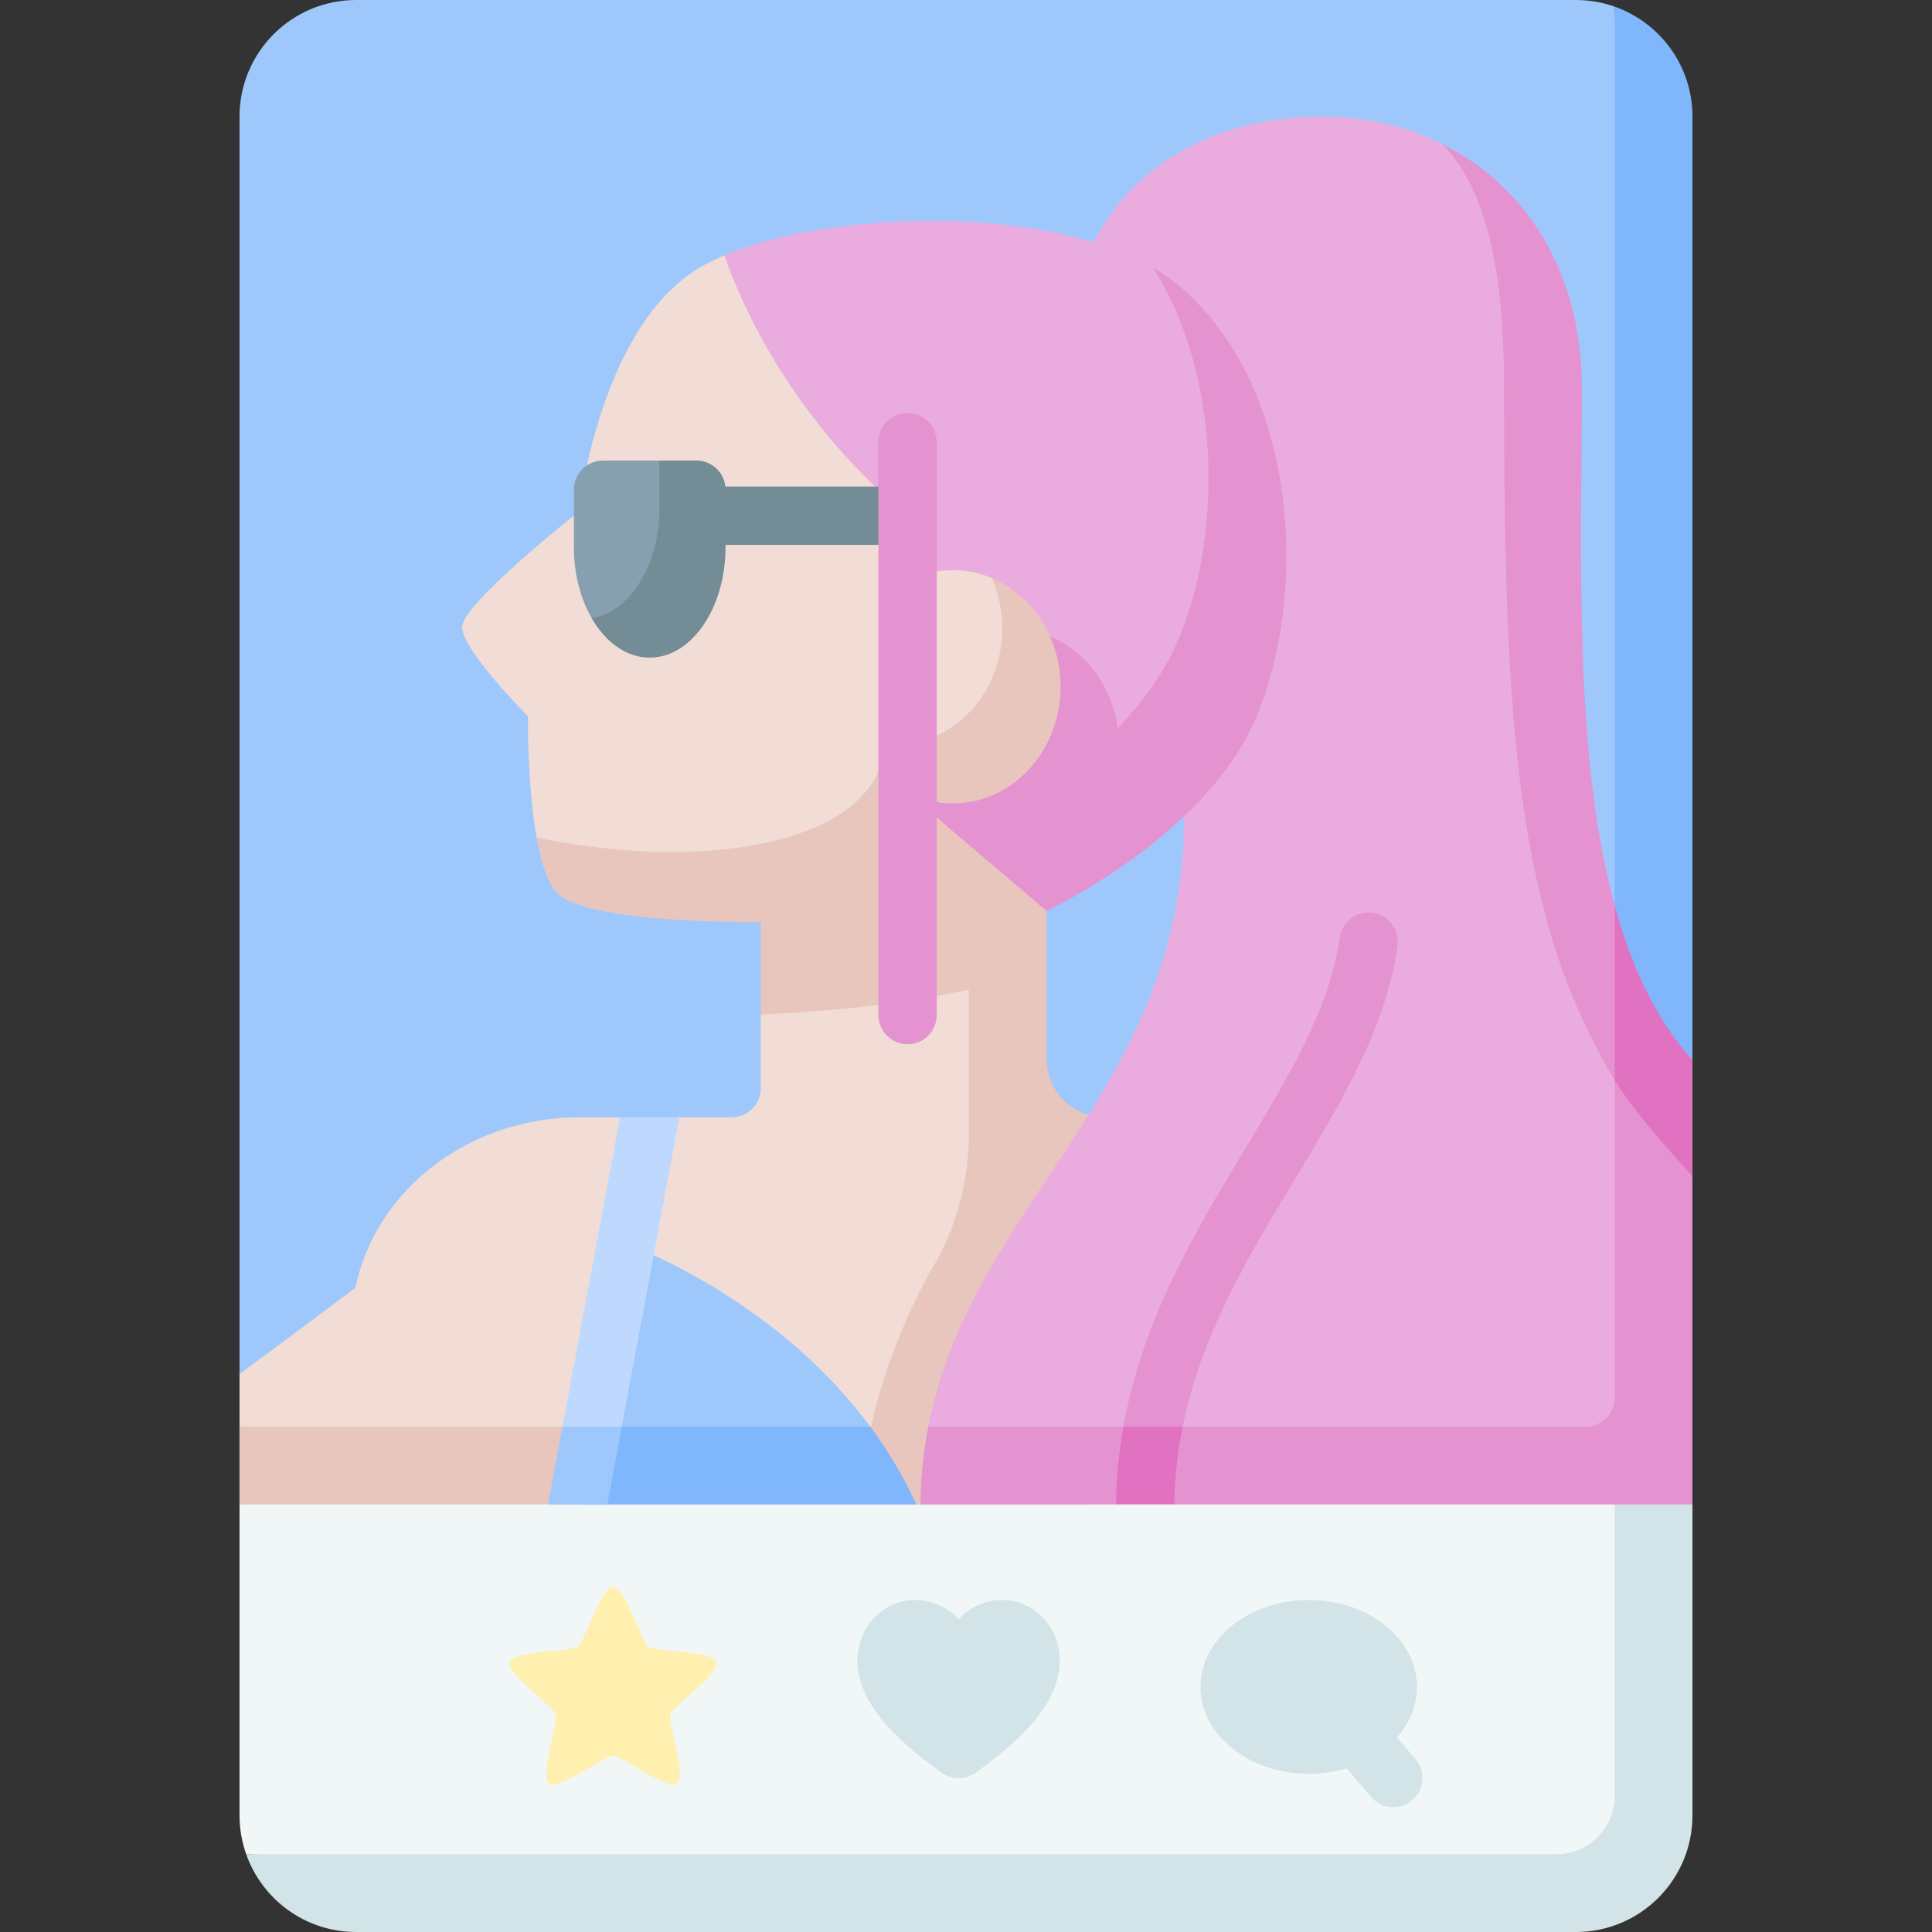
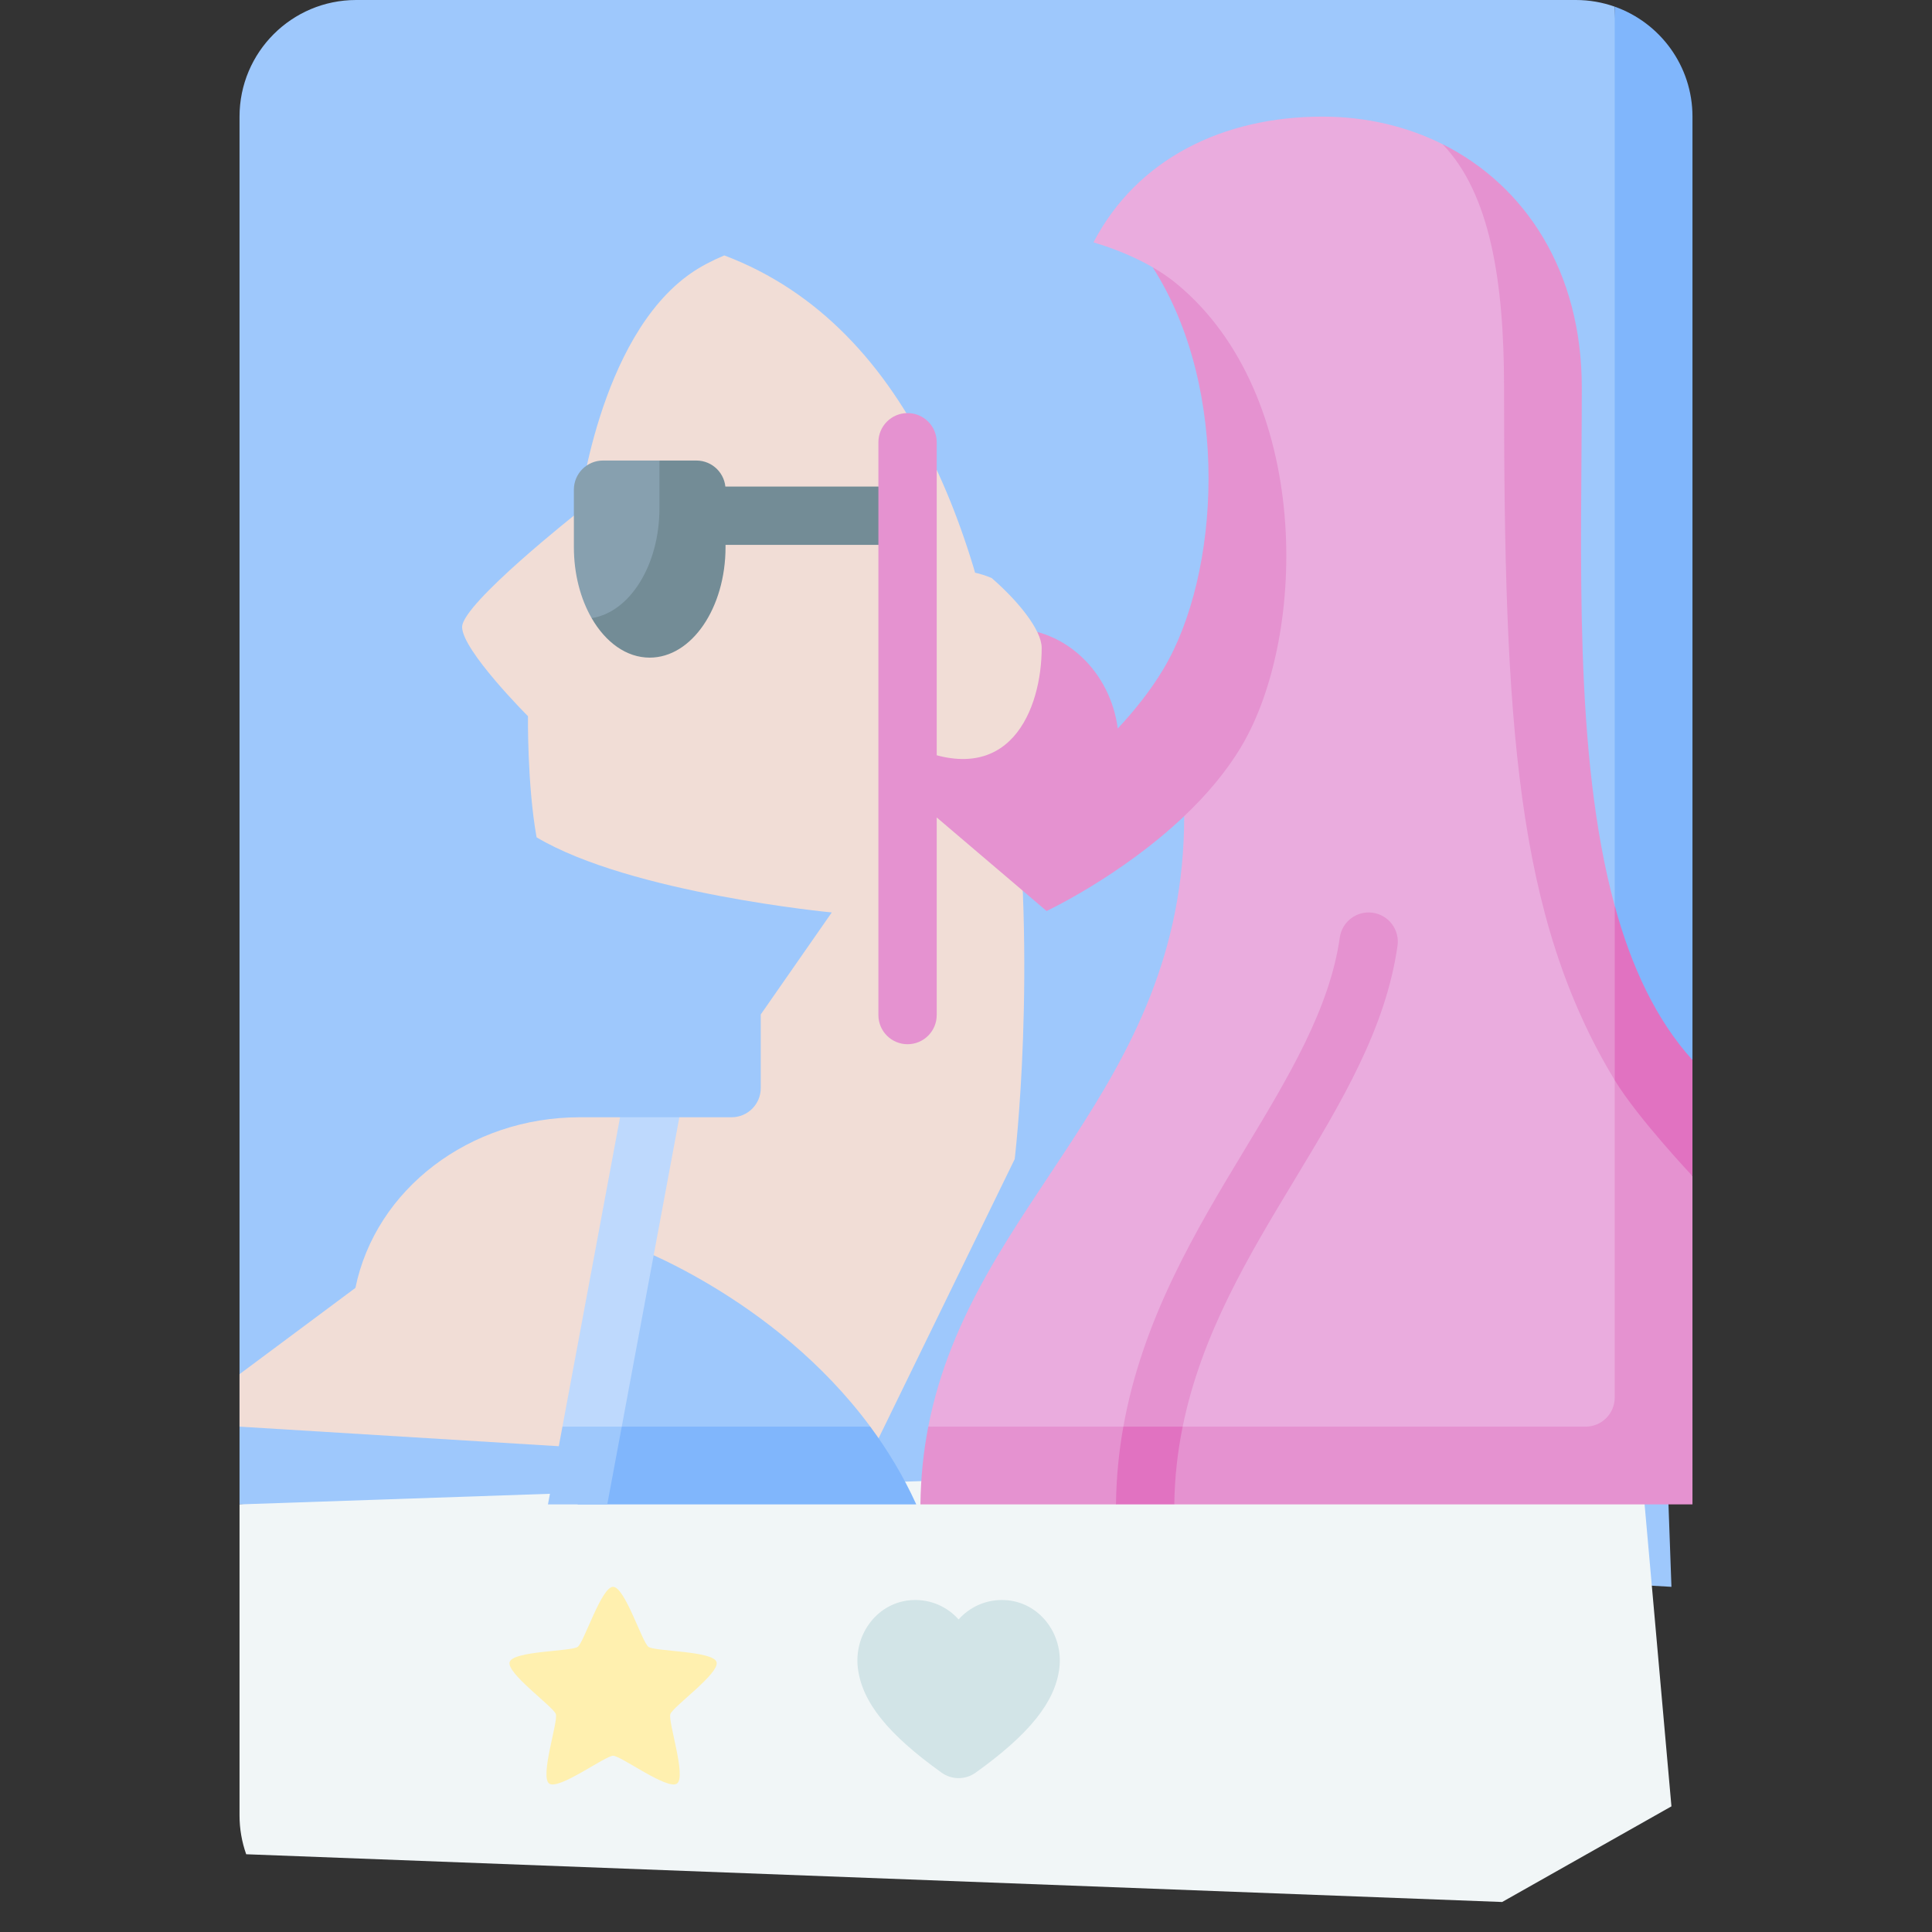
<svg xmlns="http://www.w3.org/2000/svg" id="Capa_1" enable-background="new 0 0 512 512" height="512" viewBox="0 0 512 512" width="512">
  <rect x="0" y="0" width="512" height="512" fill="#333333" stroke="none" />
  <g>
    <path d="m427.919 1.766c-3.223-1.14-6.689-1.766-10.302-1.766h-323.234c-17.069 0-30.906 13.837-30.906 30.905v367.775l379.47 21.846z" fill="#9ec8fc" />
    <path d="m448.523 280.912v-250.007c0-13.455-8.602-24.896-20.604-29.14v275.558z" fill="#80b6fc" />
    <path d="m442.948 478.701-8.241-92.716-371.23 12.695v82.414c0 3.613.626 7.079 1.766 10.302l332.845 12.651z" fill="#f1f6f7" />
-     <path d="m427.919 373.259v102.685c0 8.534-6.918 15.453-15.453 15.453h-347.223c4.243 12.001 15.684 20.603 29.14 20.603h323.234c17.069 0 30.905-13.837 30.905-30.905v-82.415z" fill="#d2e4e7" />
    <path d="m258.538 469.784c14.289-10.231 21.056-18.722 22.191-27.632 1.164-9.138-5.329-17.728-14.532-18.121-4.835-.206-9.202 1.821-12.156 5.136-2.954-3.314-7.321-5.342-12.156-5.136-9.203.393-15.696 8.983-14.532 18.121 1.135 8.91 7.901 17.401 22.191 27.632 2.682 1.921 6.311 1.921 8.994 0z" fill="#d2e4e7" />
    <path d="m179.415 472.655c2.52-1.831-2.415-16.39-1.768-18.384.648-1.994 13.198-10.872 12.236-13.834s-16.334-2.767-18.03-4c-1.696-1.232-6.261-15.912-9.376-15.912s-7.679 14.679-9.376 15.912c-1.696 1.232-17.068 1.038-18.03 4s11.588 11.84 12.236 13.834-4.287 16.553-1.768 18.384c2.52 1.831 14.841-7.362 16.938-7.362s14.418 9.193 16.938 7.362z" fill="#fff0af" />
-     <path d="m375.113 466.161-4.937-5.739c3.36-3.772 5.344-8.387 5.344-13.378 0-12.718-12.844-23.027-28.687-23.027s-28.687 10.31-28.687 23.027c0 12.718 12.844 23.028 28.687 23.028 3.524 0 6.898-.513 10.017-1.446l6.548 7.612c1.529 1.777 3.688 2.688 5.861 2.688 1.784 0 3.577-.615 5.035-1.869 3.235-2.783 3.601-7.661.819-10.896z" fill="#d2e4e7" />
    <path d="m191.943 67.686c-3.352 1.416-6.308 2.975-8.759 4.67-24.724 17.088-29.814 63.264-29.814 63.264s-30.905 24.361-30.905 30.542 17.452 23.634 17.452 23.634-.222 18.019 2.277 32.097c24.907 14.85 78.234 19.916 78.234 19.916l-18.822 27.036v19.514c0 4.267-3.459 7.726-7.726 7.726h-13.842l-8.573 5.181-7.145-5.181h-10.694c-29.097 0-54.068 18.999-59.437 45.221l-30.711 22.861v13.908l165.902 10.176 39.528-81.073c0 .002 24.239-201.281-76.965-239.492z" fill="#f1ddd6" />
-     <path d="m318.562 296.086h-25.755c-8.534 0-15.453-6.919-15.453-15.453v-39.207l-42.759-46.013c0 23.028-31.059 31.471-62.894 30.31-10.845-.689-21.077-1.889-29.508-3.83 1.17 6.59 2.934 12.319 5.601 14.928 8.363 8.181 53.812 7.514 53.812 7.514v24.511c12.636-.488 34.294-2.05 55.145-6.544v38.176c0 12.215-3.105 24.267-9.249 34.824-5.731 9.849-13.314 26.622-16.635 42.775h-167.39v20.604h225.792z" fill="#e8c6bd" />
-     <path d="m313.823 186.372c14.847-24.971 31.2-83.879-1.042-117.925l-22.995-4.214c-30.414-9.269-74.17-6.547-97.843 3.453 4.79 13.645 18.045 43.526 48.567 68.987l-.002 73.38 16.539 14.082c17.193 0 42.573-13.876 56.776-37.763z" fill="#eaacde" />
    <path d="m327.324 76.567s-8.604-5.686-21.818-5.686c20.709 32.414 17.723 81.34 2.875 106.31-3.33 5.6-7.559 10.931-12.16 15.869-1.974-14.983-13.866-26.504-28.249-26.504-4.291 0-8.361 1.025-12.012 2.862l-15.453 40.634 36.848 31.373s19.771-9.28 36.471-25.136l60.16-28.827z" fill="#e592d0" />
    <path d="m276.058 171.707c0-4.792-6.302-12.483-13.255-18.527-3.192-1.336-6.657-2.076-10.284-2.076-4.291 0-8.361 1.025-12.012 2.862v43.265c27.31 13.138 35.551-9.717 35.551-25.524z" fill="#f1ddd6" />
-     <path d="m262.804 153.18c1.798 4.048 2.805 8.585 2.805 13.377 0 15.807-10.962 28.833-25.101 30.674v12.822c3.651 1.837 7.721 2.862 12.012 2.862 15.763 0 28.542-13.837 28.542-30.905 0-13.142-7.579-24.36-18.258-28.83z" fill="#e8c6bd" />
    <path d="m243.902 144.399h-58.076c-4.267 0-7.726-3.459-7.726-7.726s3.459-7.726 7.726-7.726h58.076z" fill="#738c96" />
    <path d="m188.008 136.673-13.247-14.627h-14.952c-4.267 0-7.726 3.459-7.726 7.726v15.184c0 7.182 1.772 13.758 4.71 18.857 15.581 8.197 31.215-11.994 31.215-27.14z" fill="#87a0af" />
    <path d="m184.548 122.046h-9.787v12.608c0 15.146-7.87 27.607-17.968 29.158 3.686 6.397 9.209 10.467 15.386 10.467 11.099 0 20.096-13.129 20.096-29.323v-15.184c-.001-4.267-3.46-7.726-7.727-7.726z" fill="#738c96" />
    <path d="m240.511 276.729c-4.267 0-7.726-3.459-7.726-7.726v-151.805c0-4.268 3.459-7.726 7.726-7.726s7.726 3.459 7.726 7.726v151.805c0 4.268-3.459 7.726-7.726 7.726z" fill="#e592d0" />
    <path d="m165.94 329.591-9.028 48.485 35.362 7.908 38.361-7.908c-25.717-34.755-64.695-48.485-64.695-48.485z" fill="#9ec8fc" />
    <path d="m156.912 378.076-3.836 20.604h89.745c-3.443-7.564-7.605-14.415-12.185-20.604z" fill="#80b6fc" />
    <path d="m180.038 296.086h-15.718l-15.267 81.99 5.941 7.909 9.777-7.909z" fill="#bed9fd" />
    <path d="m149.053 378.076-3.837 20.604h15.718l3.837-20.604z" fill="#9ec8fc" />
    <path d="m411.073 101.655c0-28.185-9.984-49.263-28.775-63.443-9.522-4.757-20.348-7.306-31.842-7.306-26.272 0-49.096 11.134-60.665 33.311 8.73 2.658 16.364 6.302 22.106 11.047 35.632 29.451 34.719 92.881 17.089 122.531-4.082 6.864-9.443 13.061-15.163 18.492l.001.005c0 72.858-56.206 101.884-67.818 161.785l189.049 11.822 3.167-105.599c-28.397-44.091-27.149-91.285-27.149-182.645z" fill="#eaacde" />
    <path d="m448.518 311.667c-11.378-19.475-16.193-55.502-20.599-71.62-11.027-40.336-8.726-93.405-8.726-137.387 0-30.76-14.969-53.493-36.895-64.448 12.573 13.081 16.292 36.264 16.292 64.448 0 88.8 3.083 140.292 29.33 183.595v84.096c0 4.267-3.459 7.726-7.726 7.726h-174.189c-1.256 6.477-1.997 13.31-2.082 20.604h51.825l9.155-6.878 6.298 6.878h137.322z" fill="#e592d0" />
    <path d="m448.518 311.667s-14.56-15.447-20.599-25.412v-46.208c4.406 16.118 10.938 30.206 20.599 40.865z" fill="#e172c1" />
    <path d="m343.095 312.617c12.407-20.551 24.126-39.963 27.262-61.99.601-4.224-2.336-8.137-6.561-8.737-4.228-.612-8.137 2.336-8.738 6.56-2.692 18.911-13.621 37.014-25.192 56.181-12.846 21.278-27.06 44.84-32.166 73.446l6.885 6.181 8.837-6.181c4.965-24.506 17.473-45.254 29.673-65.46z" fill="#e592d0" />
    <path d="m297.699 378.076c-1.176 6.589-1.87 13.446-1.951 20.604h15.453c.093-7.181.888-14.026 2.221-20.604z" fill="#e172c1" />
  </g>
</svg>